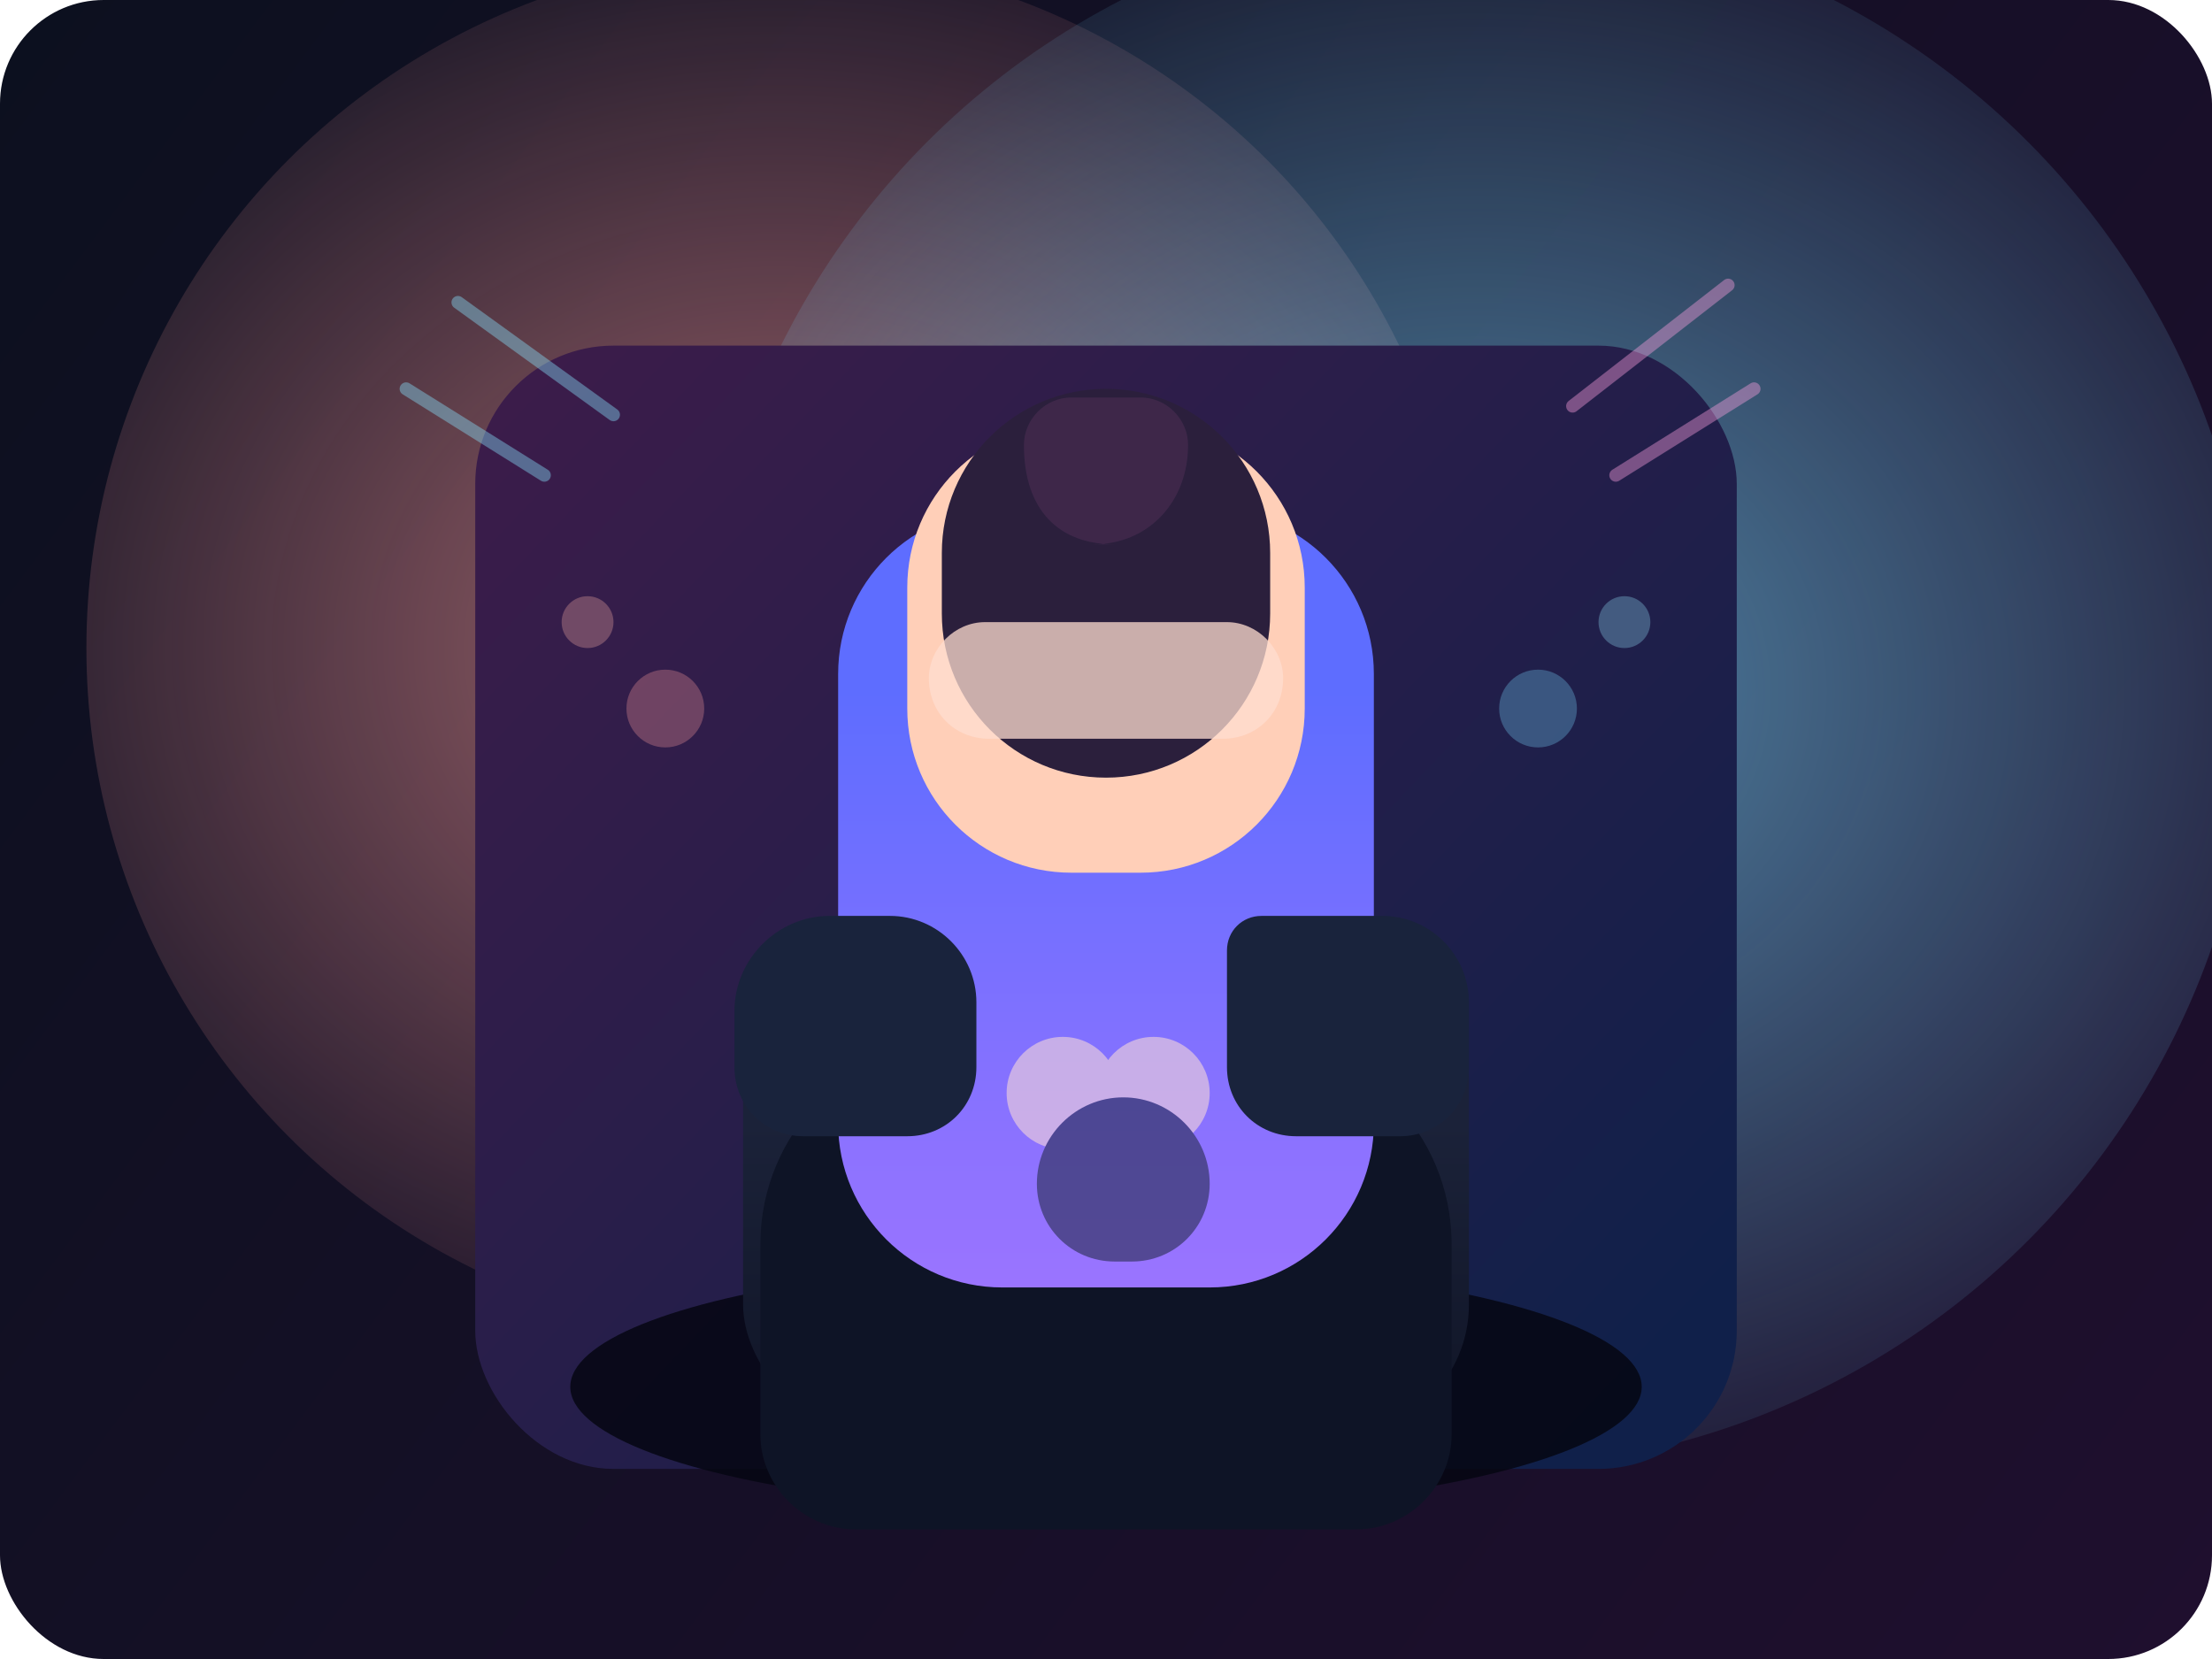
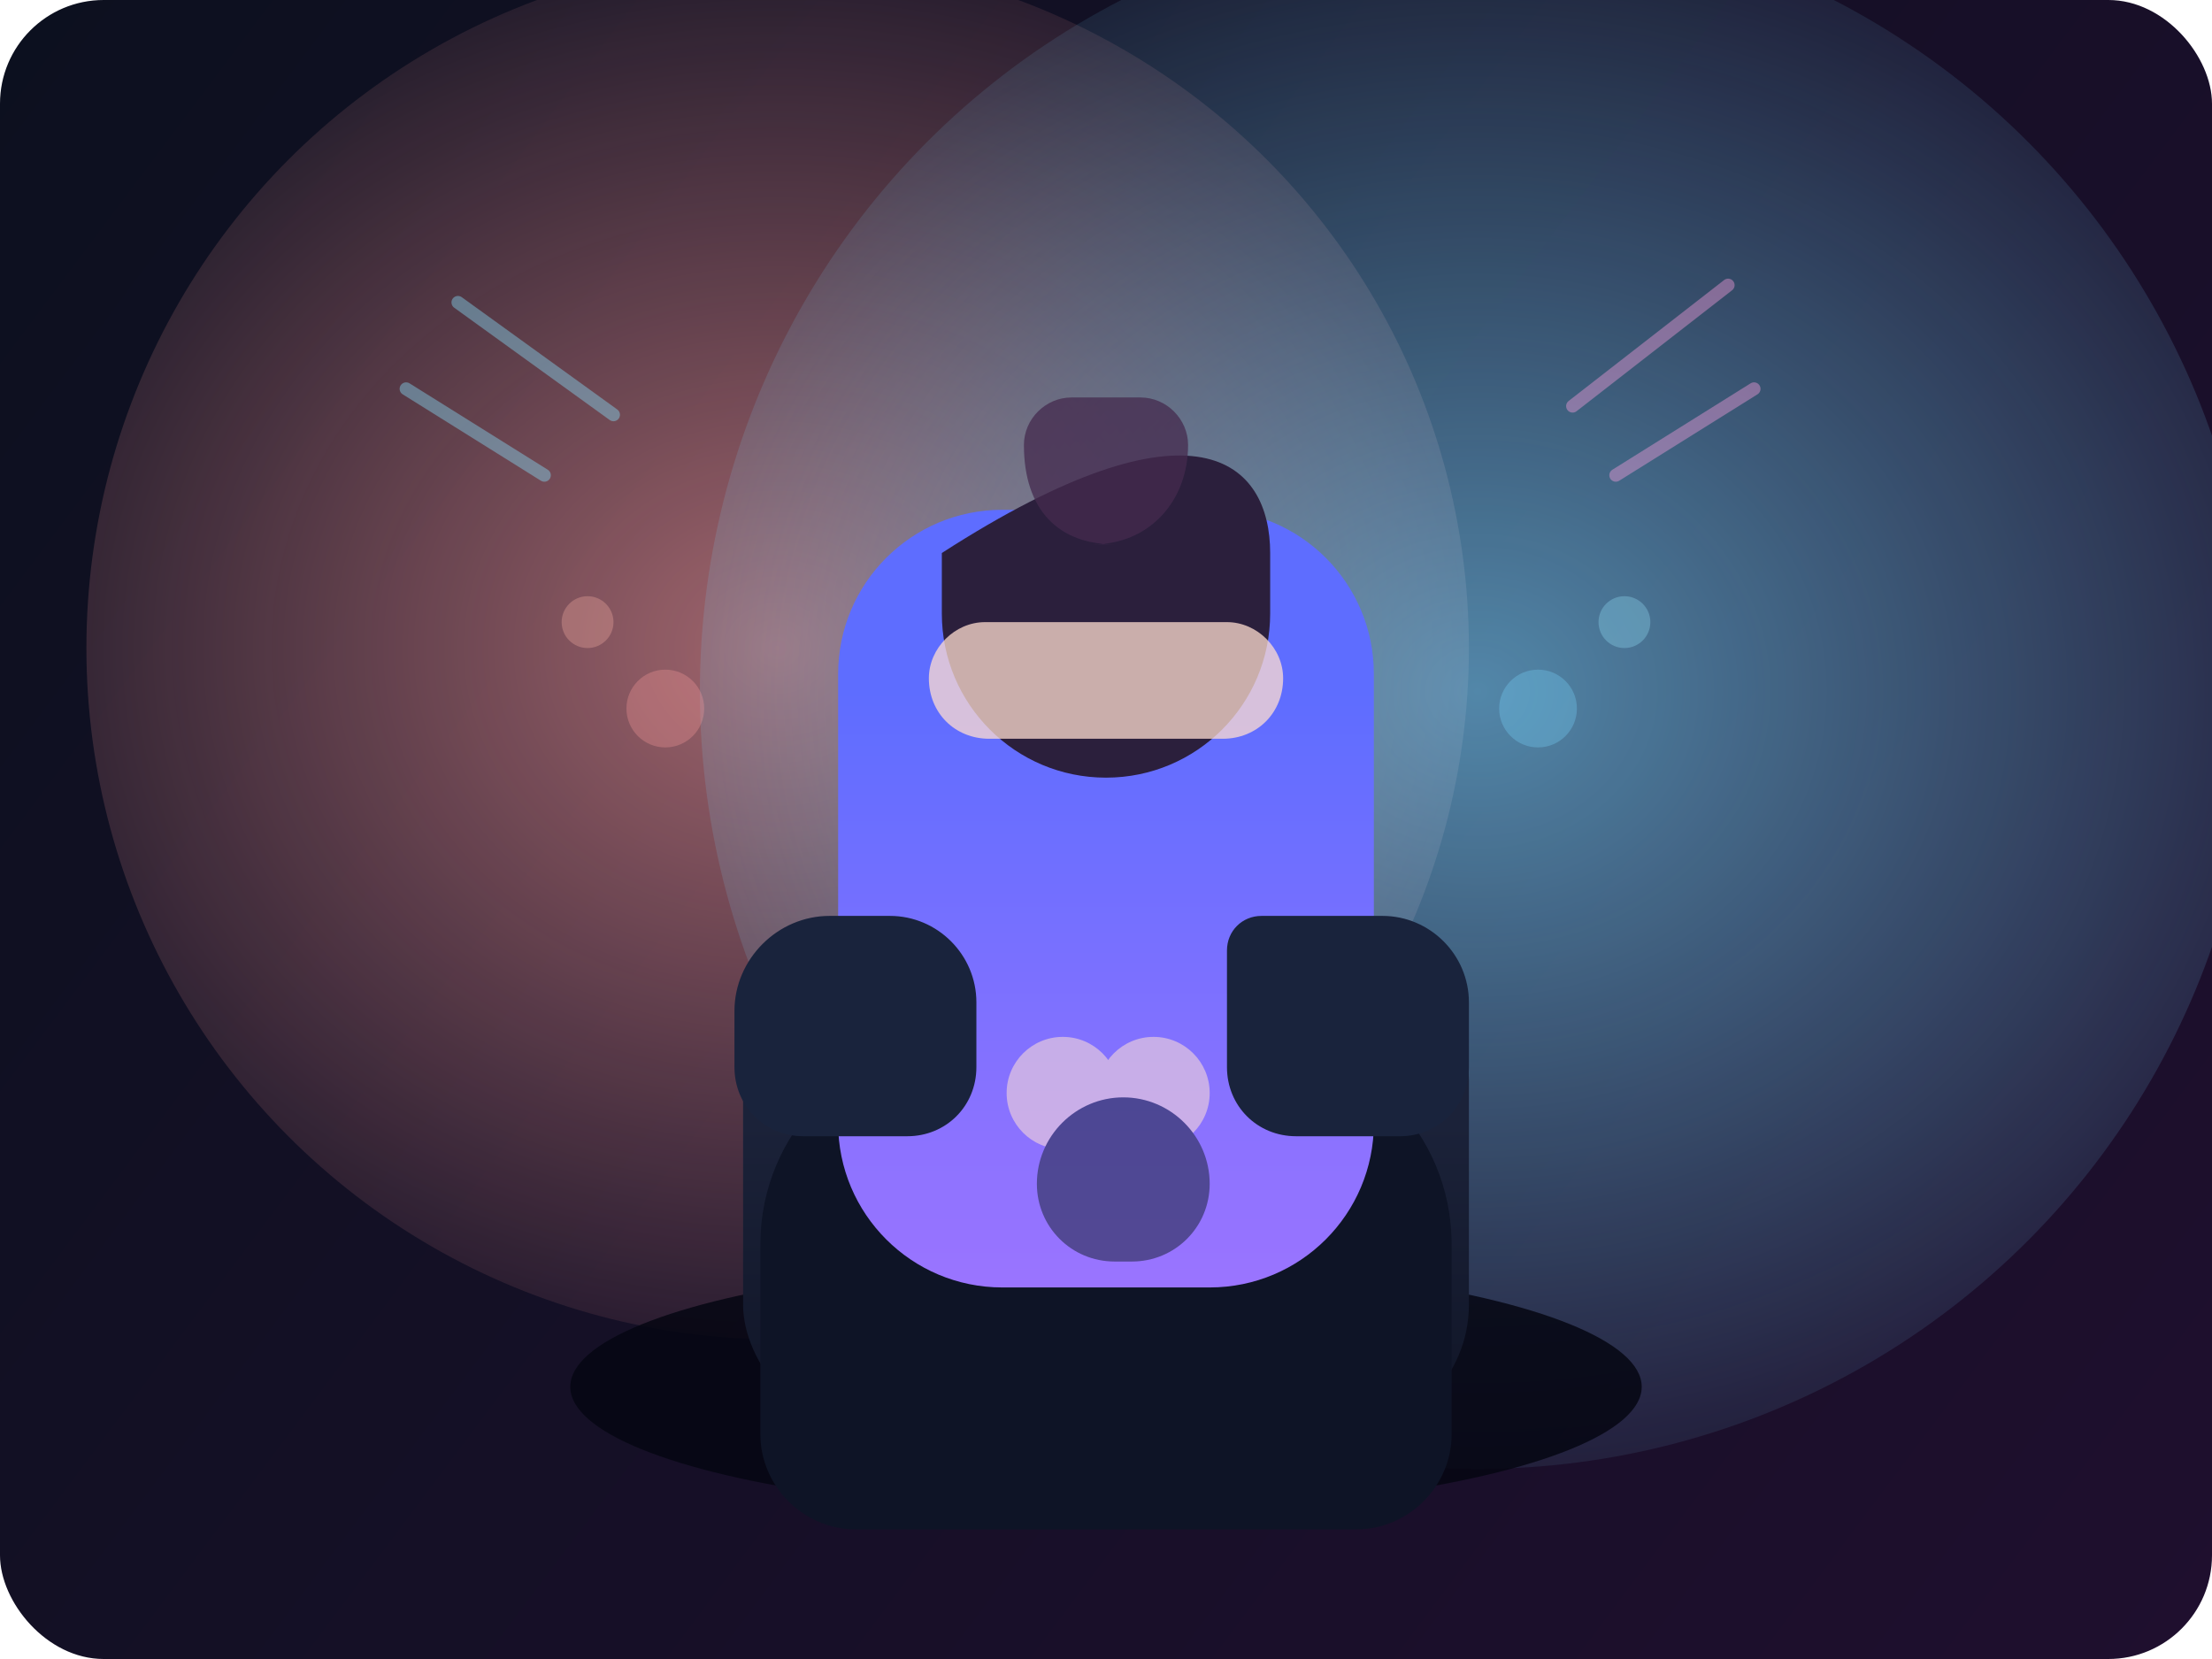
<svg xmlns="http://www.w3.org/2000/svg" width="1024" height="768" viewBox="0 0 1024 768" fill="none">
  <defs>
    <linearGradient id="studioGlow" x1="0" y1="0" x2="1024" y2="768" gradientUnits="userSpaceOnUse">
      <stop offset="0" stop-color="#0C101F" />
      <stop offset="1" stop-color="#1F0F2E" />
    </linearGradient>
    <radialGradient id="halo" cx="0" cy="0" r="1" gradientUnits="userSpaceOnUse" gradientTransform="translate(360 300) scale(440 380)">
      <stop offset="0" stop-color="#FF9E9D" stop-opacity="0.6" />
      <stop offset="1" stop-color="#FF9E9D" stop-opacity="0" />
    </radialGradient>
    <radialGradient id="halo2" cx="0" cy="0" r="1" gradientUnits="userSpaceOnUse" gradientTransform="translate(684 320) scale(480 420)">
      <stop offset="0" stop-color="#7AD7FF" stop-opacity="0.6" />
      <stop offset="1" stop-color="#7AD7FF" stop-opacity="0" />
    </radialGradient>
    <linearGradient id="chair" x1="512" y1="520" x2="512" y2="724" gradientUnits="userSpaceOnUse">
      <stop offset="0" stop-color="#1B2239" />
      <stop offset="1" stop-color="#0B0F1E" />
    </linearGradient>
    <linearGradient id="jacket" x1="512" y1="320" x2="512" y2="640" gradientUnits="userSpaceOnUse">
      <stop offset="0" stop-color="#5E6DFF" />
      <stop offset="1" stop-color="#A475FF" />
    </linearGradient>
    <linearGradient id="backdropGradient" x1="256" y1="140" x2="768" y2="628" gradientUnits="userSpaceOnUse">
      <stop offset="0" stop-color="#3C1C4A" />
      <stop offset="1" stop-color="#10204A" />
    </linearGradient>
  </defs>
  <rect width="1024" height="768" rx="48" fill="url(#studioGlow)" />
  <circle cx="360" cy="300" r="320" fill="url(#halo)" />
  <circle cx="684" cy="320" r="360" fill="url(#halo2)" />
-   <rect x="220" y="160" width="584" height="520" rx="64" fill="url(#backdropGradient)" />
  <ellipse cx="512" cy="642" rx="248" ry="58" fill="#050712" fill-opacity="0.85" />
  <rect x="344" y="440" width="336" height="224" rx="60" fill="url(#chair)" />
  <path d="M352 576C352 524 394 482 446 482H578C630 482 672 524 672 576V664C672 688 652 708 628 708H396C372 708 352 688 352 664V576Z" fill="#0E1426" />
  <path d="M388 312C388 270 422 236 464 236H560C602 236 636 270 636 312V520C636 562 602 596 560 596H464C422 596 388 562 388 520V312Z" fill="url(#jacket)" />
-   <path d="M420 272C420 230 454 196 496 196H528C570 196 604 230 604 272V328C604 370 570 404 528 404H496C454 404 420 370 420 328V272Z" fill="#FFCFB8" />
-   <path d="M436 256C436 214 470 180 512 180C554 180 588 214 588 256V284C588 326 554 360 512 360C470 360 436 326 436 284V256Z" fill="#2B1F3C" />
+   <path d="M436 256C554 180 588 214 588 256V284C588 326 554 360 512 360C470 360 436 326 436 284V256Z" fill="#2B1F3C" />
  <path d="M340 468C340 444 360 424 384 424H412C434 424 452 442 452 464V494C452 512 438 526 420 526H372C354 526 340 512 340 494V468Z" fill="#19233C" />
  <path d="M572 424H640C662 424 680 442 680 464V494C680 512 666 526 648 526H600C582 526 568 512 568 494V440C568 431 575 424 584 424H572Z" fill="#19233C" />
  <g opacity="0.75">
    <path d="M474 206C474 194 484 184 496 184H528C540 184 550 194 550 206C550 232 532 252 506 252H516C490 252 474 236 474 206Z" fill="#442A4E" />
    <path d="M430 314C430 300 442 288 456 288H568C582 288 594 300 594 314C594 330 582 342 566 342H458C442 342 430 330 430 314Z" fill="#FFDDD0" />
  </g>
  <g opacity="0.4" stroke="#87E3FF" stroke-width="6" stroke-linecap="round">
    <path d="M188 180L252 220" />
    <path d="M212 140L284 192" />
  </g>
  <g opacity="0.4" stroke="#FFA1E0" stroke-width="6" stroke-linecap="round">
    <path d="M812 180L748 220" />
    <path d="M800 132L728 188" />
  </g>
  <g opacity="0.55">
    <circle cx="492" cy="506" r="26" fill="#FFE0D6" />
    <circle cx="534" cy="506" r="26" fill="#FFE0D6" />
    <path d="M480 548C480 526 498 508 520 508C542 508 560 526 560 548C560 568 544 584 524 584H516C496 584 480 568 480 548Z" fill="#1C243C" />
  </g>
  <g opacity="0.3">
    <circle cx="308" cy="328" r="18" fill="#FF9E9D" />
    <circle cx="712" cy="328" r="18" fill="#7AD7FF" />
    <circle cx="272" cy="288" r="12" fill="#FFB6A8" />
    <circle cx="752" cy="288" r="12" fill="#98E6FF" />
  </g>
</svg>